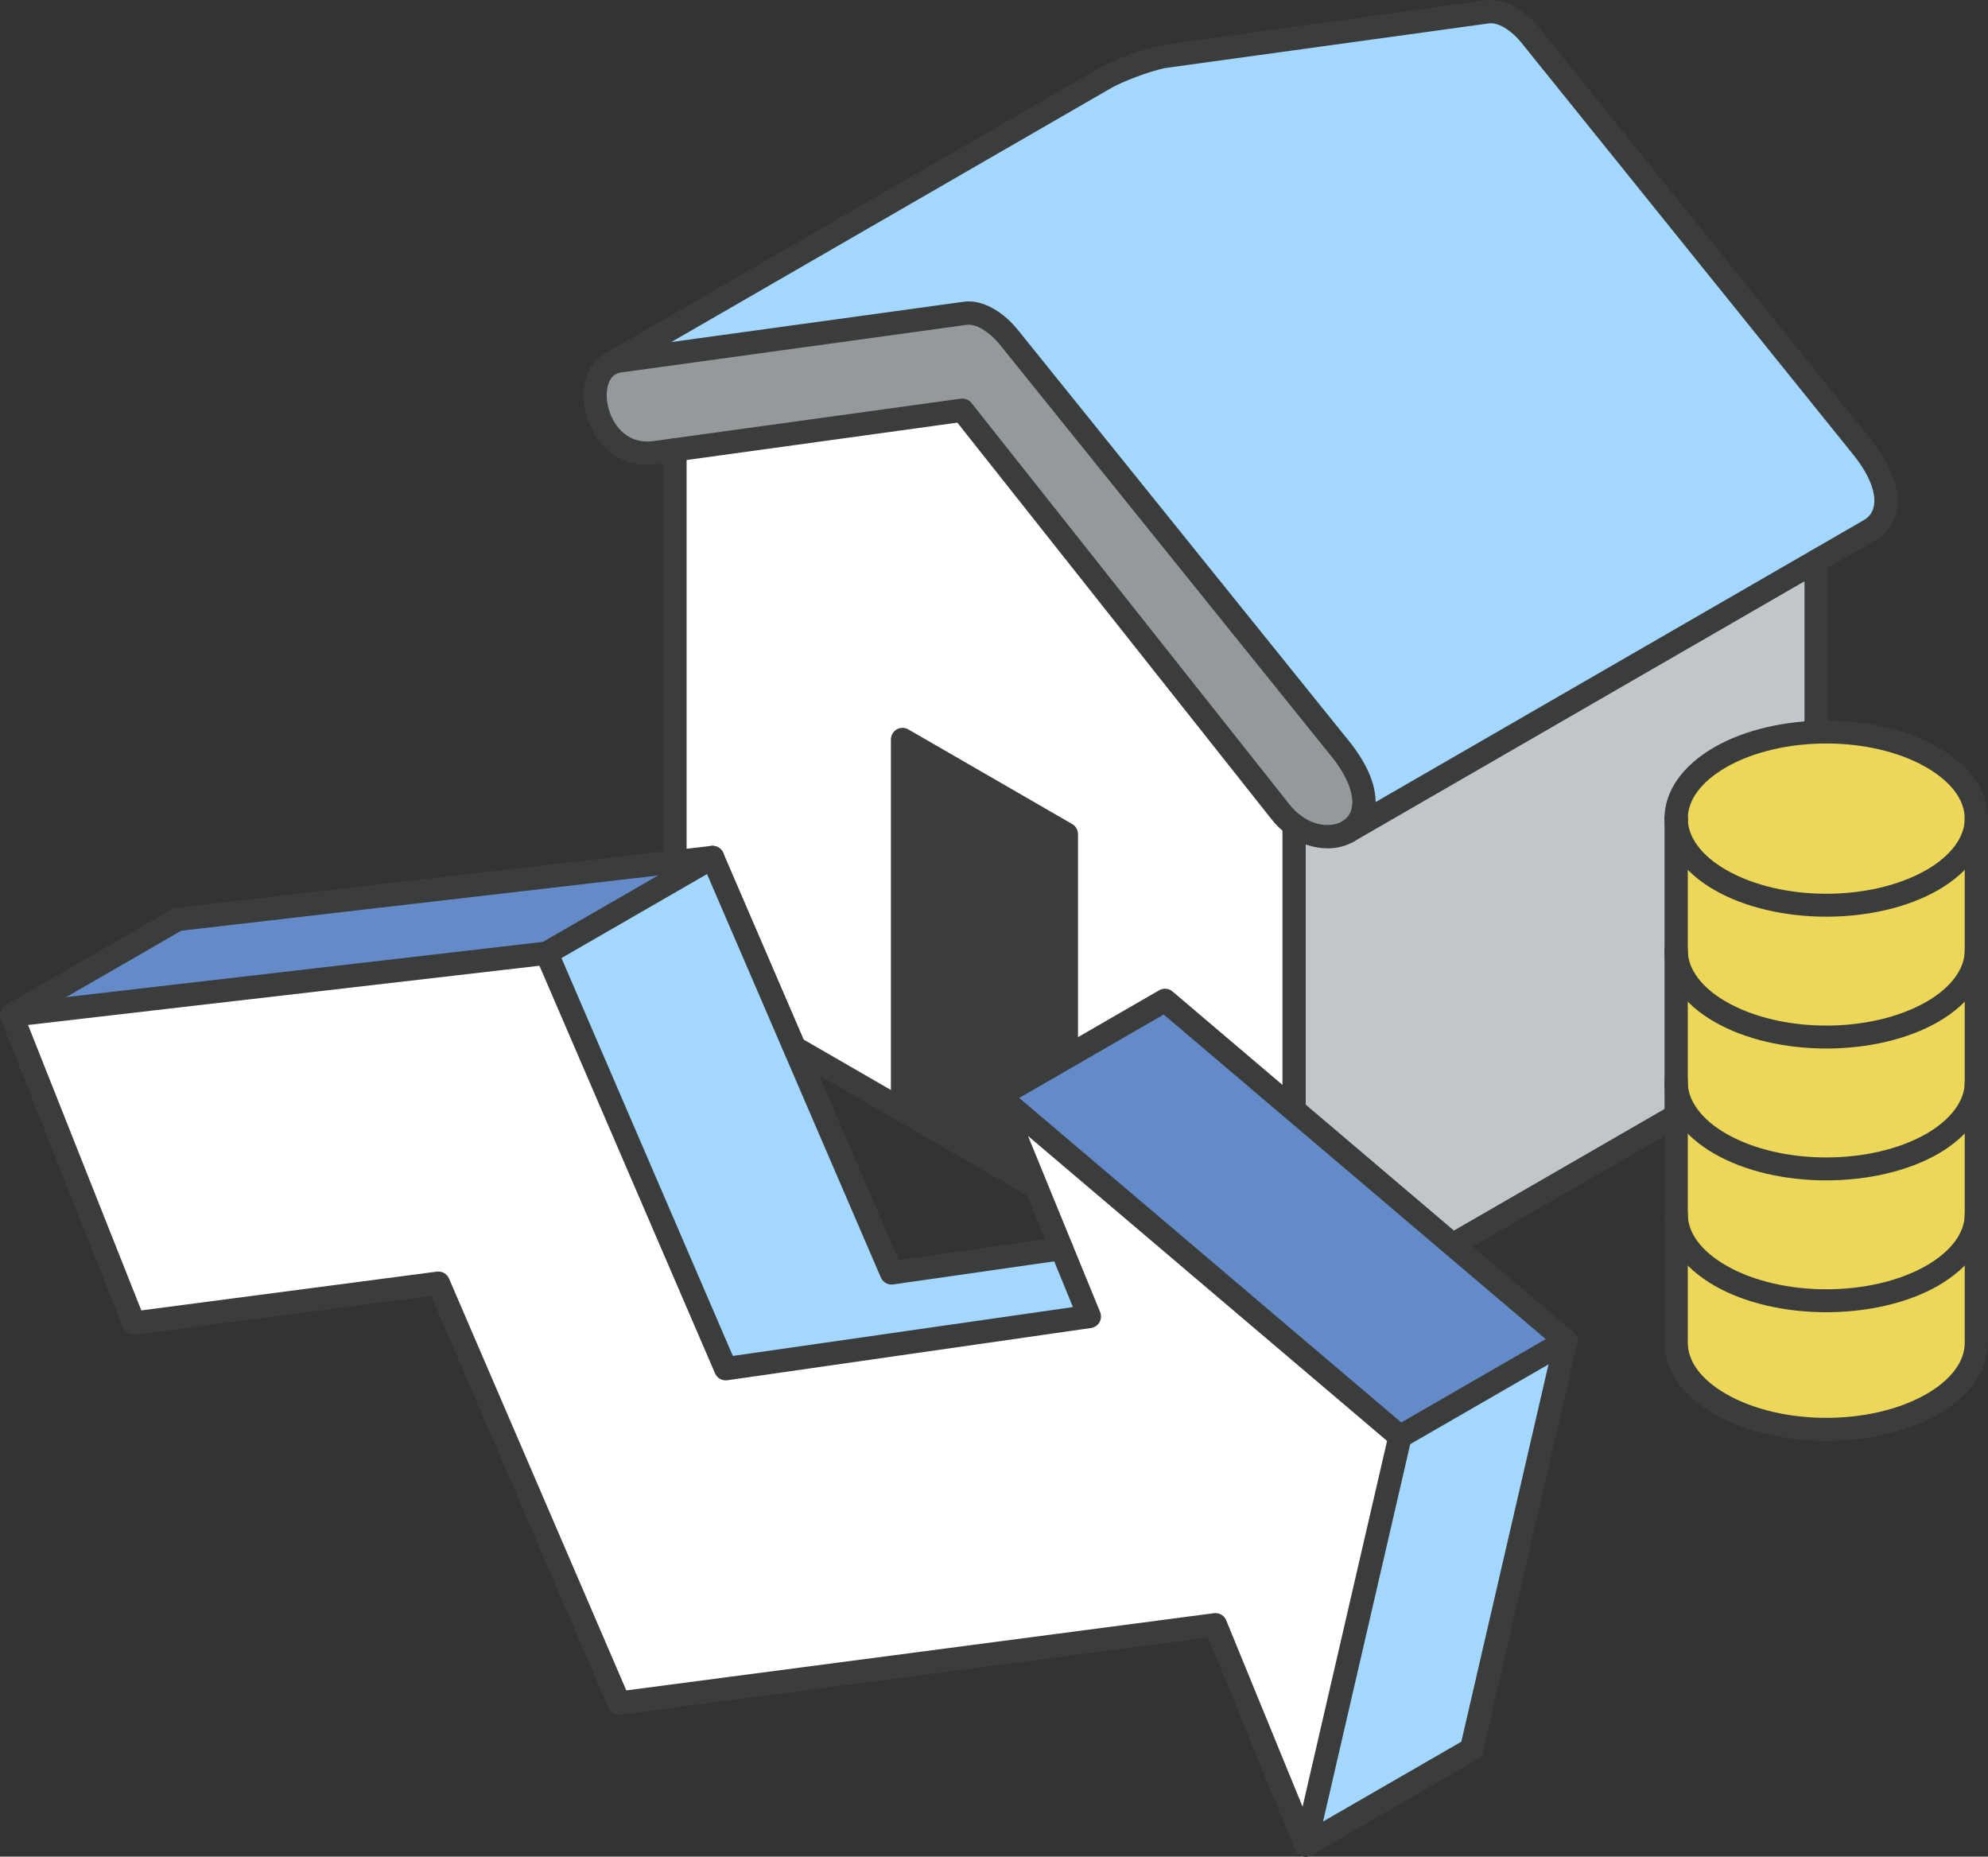
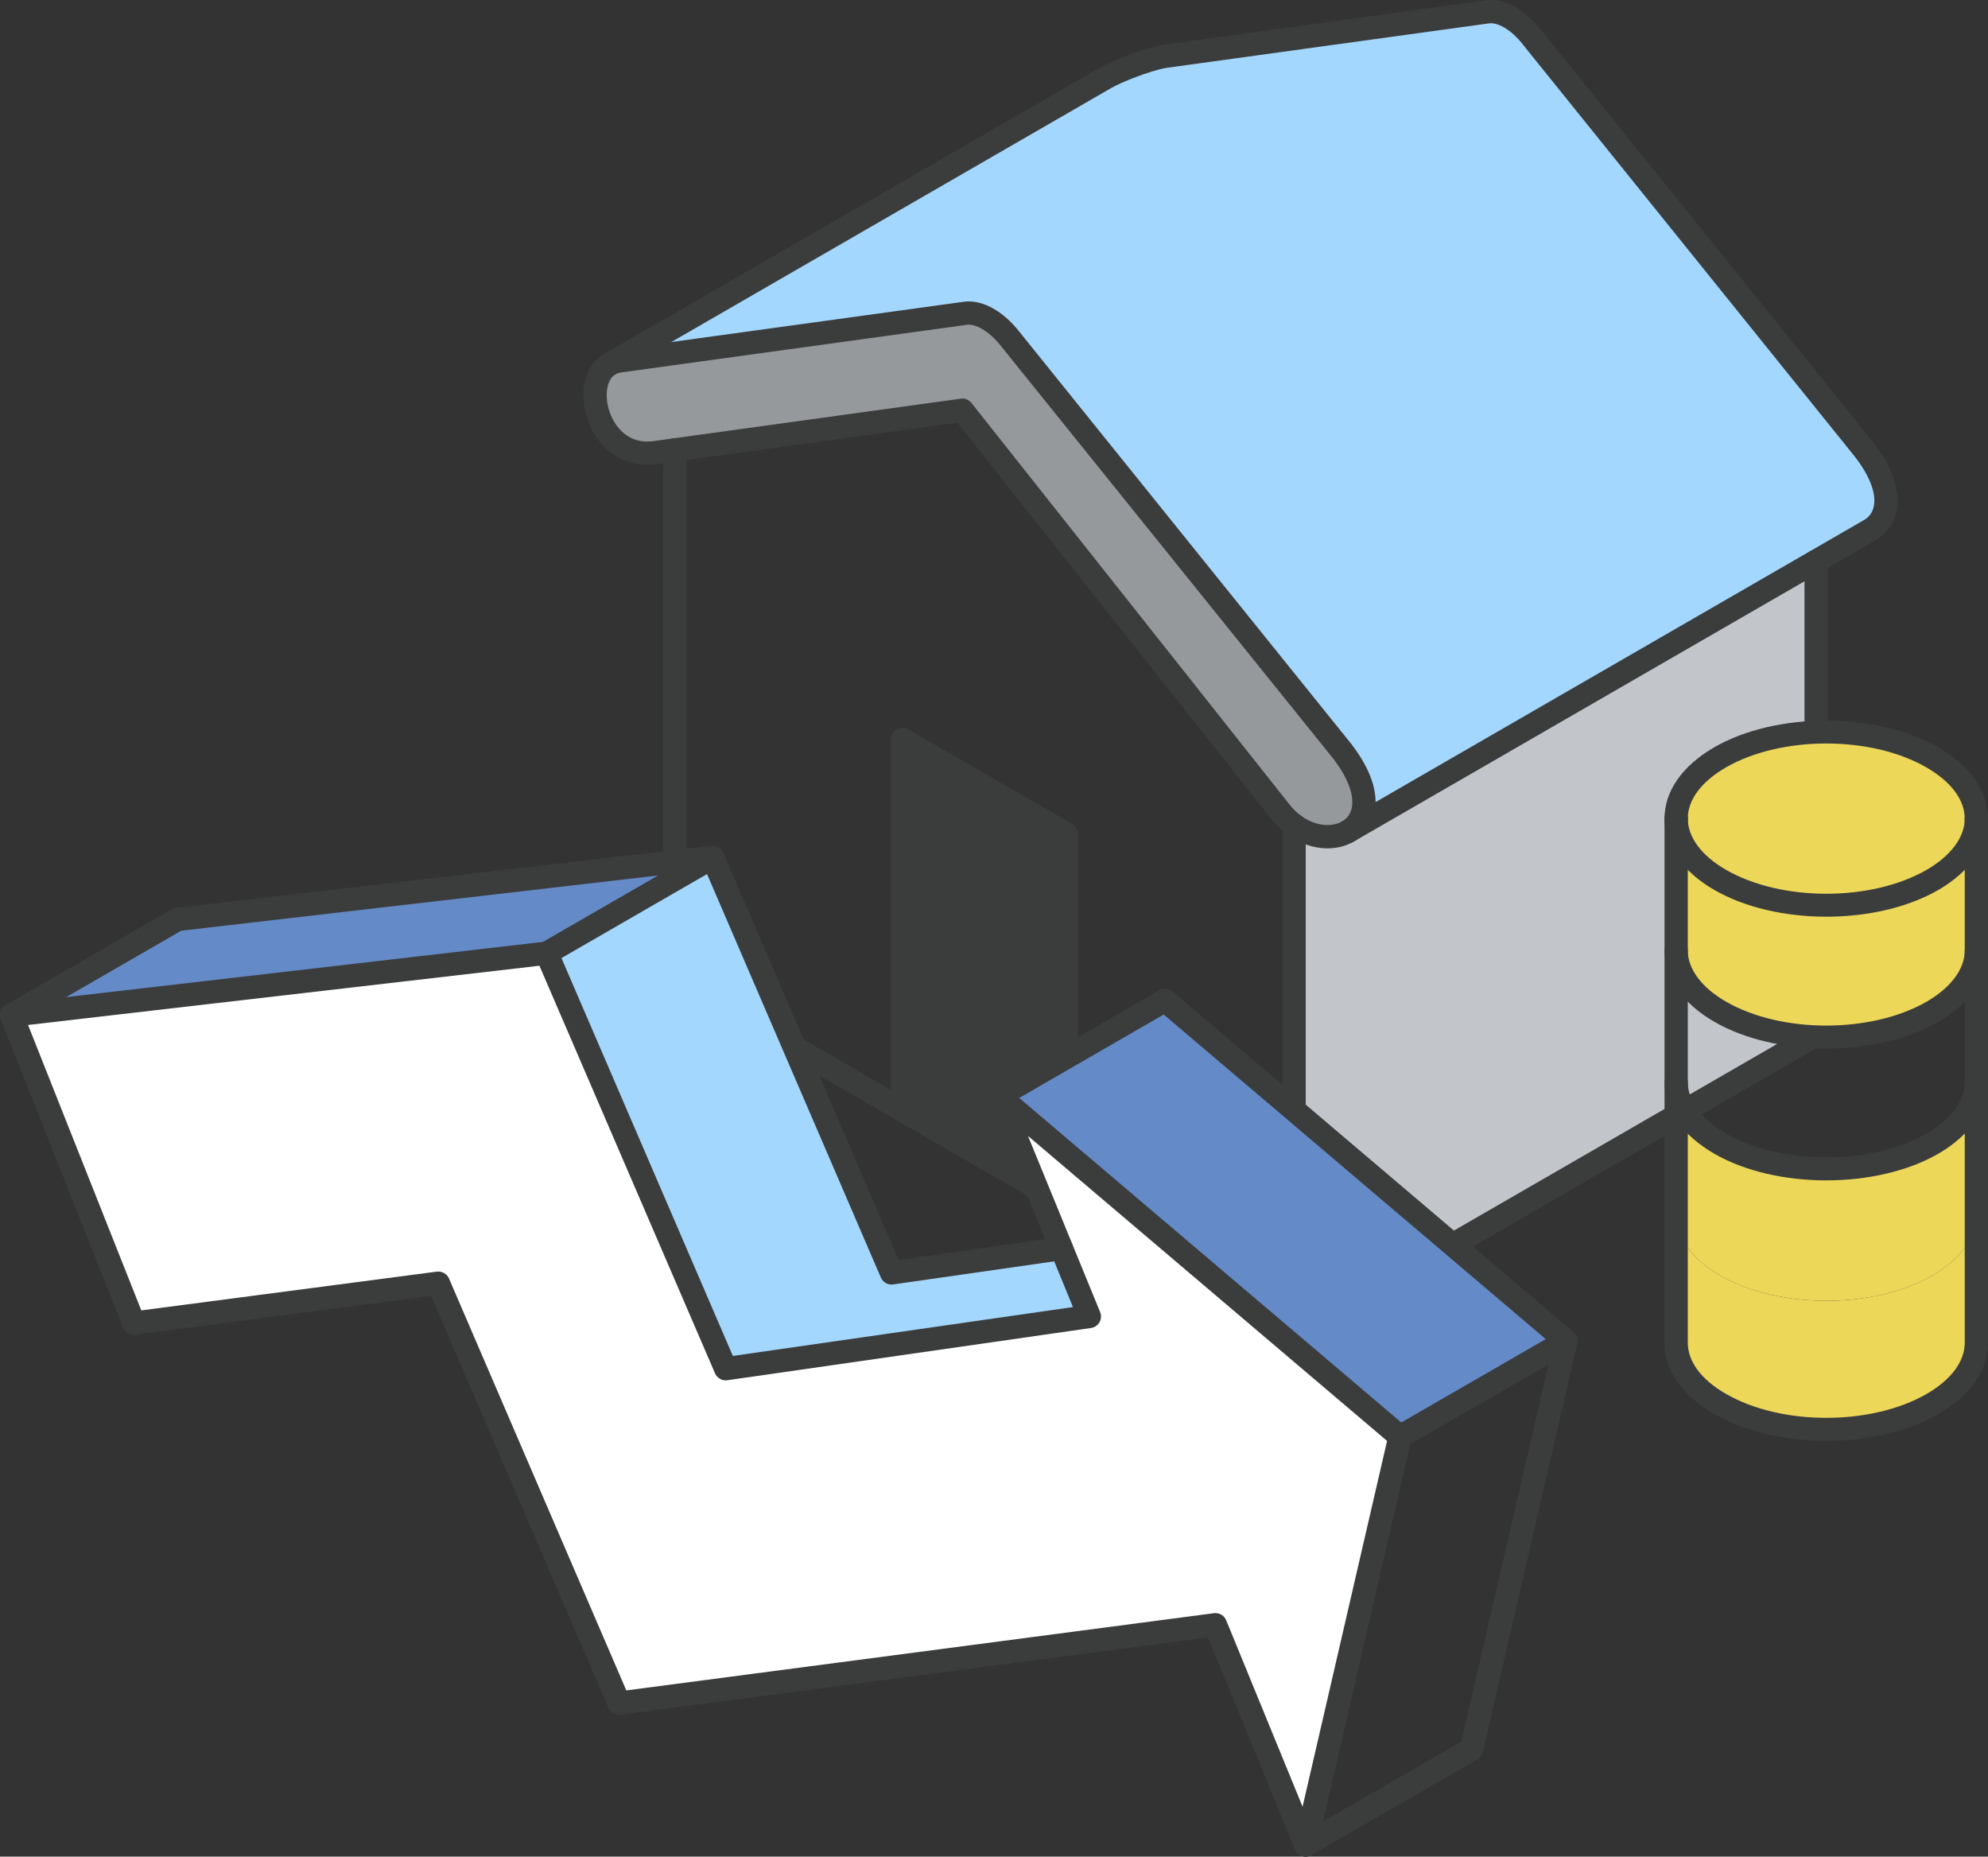
<svg xmlns="http://www.w3.org/2000/svg" id="_レイヤー_2" data-name="レイヤー 2" width="159.162" height="148.626" viewBox="0 0 159.162 148.626">
  <rect x="0" y="0" width="159.162" height="148.626" fill="#333333" stroke="none" />
  <g id="guide">
    <g>
      <g>
        <g>
          <path d="M149.247,35.998c2.516,3.254,1.996,5.553.448,6.442l-41.788,24.128c1.541-.889,2.062-3.188-.455-6.442l-26.552-32.968c-1.107-1.429-2.503-2.233-3.603-2.082l-27.732,3.82c-.244.033-.461.105-.659.204L88.468,6.258c.883-.52,3.234-1.456,4.736-1.739l25.881-3.57c1.107-.151,2.503.652,3.603,2.082l26.559,32.968Z" style="fill: #a4d7fd;" />
          <path d="M145.4,44.924v37.922l-41.795,24.128v-40.925c1.449,1.067,3.155,1.179,4.301.52l37.494-21.645Z" style="fill: #c2c6cb;" />
          <path d="M107.452,60.127c2.516,3.254,1.996,5.553.455,6.442-1.146.659-2.851.545-4.301-.52-.395-.29-.777-.659-1.12-1.1l-25.439-32.112-24.563,3.392c-4.631.645-6.119-5.665-3.669-7.074l.092-.053c.198-.099.415-.171.659-.204l27.732-3.82c1.1-.152,2.496.652,3.603,2.082l26.552,32.968Z" style="fill: #96999c;" />
-           <path d="M103.605,66.049v40.925l-18.233-10.529v-29.672l-13.115-7.575v29.672l-18.22-10.523v-42.335l23.009-3.175,25.439,32.112c.343.441.725.81,1.12,1.1Z" style="fill: #fff;" />
          <polygon points="85.372 66.773 85.372 96.445 72.257 88.87 72.257 59.198 85.372 66.773" style="fill: #3b3d3d;" />
        </g>
        <g>
          <path d="M72.257,89.802c-.158,0-.319-.04-.465-.125l-18.22-10.524c-.288-.166-.466-.474-.466-.807v-42.335c0-.515.417-.932.932-.932s.932.417.932.932v41.797l17.754,10.255c.446.257.598.827.341,1.272-.173.299-.486.466-.807.466Z" style="fill: #3b3d3d;" />
          <path d="M85.372,97.377c-.158,0-.319-.04-.465-.125l-13.115-7.575c-.446-.257-.598-.827-.341-1.272.257-.446.828-.599,1.273-.341l13.115,7.575c.446.257.598.827.341,1.272-.172.299-.486.466-.807.466Z" style="fill: #3b3d3d;" />
          <path d="M103.606,107.906c-.161,0-.322-.042-.466-.125l-18.233-10.528c-.446-.257-.598-.827-.341-1.272.257-.446.828-.599,1.273-.341l16.836,9.721v-39.312c0-.515.417-.932.932-.932s.932.417.932.932v40.926c0,.333-.178.64-.466.807-.144.083-.305.124-.465.124Z" style="fill: #3b3d3d;" />
          <path d="M106.285,67.914c-1.087,0-2.23-.379-3.231-1.115-.478-.35-.918-.781-1.304-1.279l-25.103-31.687-24.036,3.319c-2.516.349-4.702-1.052-5.566-3.573-.743-2.169-.195-4.369,1.305-5.231.016-.009.034-.019.051-.027.028-.019.058-.036.089-.051.302-.152.623-.251.952-.296l27.728-3.82c1.438-.199,3.151.734,4.467,2.435l26.541,32.954c1.95,2.521,2.097,4.364,1.879,5.467-.201,1.016-.799,1.856-1.685,2.366-.627.361-1.344.538-2.087.538ZM77.046,31.905c.282,0,.552.128.73.353l25.439,32.112c.286.368.601.678.94.927,1.241.912,2.544.889,3.285.465.424-.245.69-.619.787-1.113.202-1.024-.335-2.428-1.514-3.952l-26.541-32.954c-1.023-1.322-2.14-1.826-2.75-1.743l-27.731,3.821c-.13.017-.251.056-.37.115h0c-.013.009-.029.017-.043.026-.705.405-.912,1.729-.472,3.013.217.633,1.117,2.673,3.547,2.331l24.565-3.392c.043-.006.085-.009.127-.009Z" style="fill: #3b3d3d;" />
          <path d="M85.372,97.377c-.515,0-.931-.417-.931-.932v-29.134l-11.251-6.499v28.058c0,.515-.417.932-.932.932-.515,0-.931-.417-.931-.932v-29.672c0-.333.178-.641.466-.807.288-.166.643-.167.932.001l13.115,7.575c.288.166.466.474.466.807v29.672c0,.515-.417.932-.932.932Z" style="fill: #3b3d3d;" />
          <path d="M103.606,107.906c-.322,0-.635-.167-.807-.466-.257-.446-.105-1.015.341-1.273l41.329-23.859v-37.384c0-.515.417-.932.932-.932.515,0,.932.417.932.932v37.922c0,.333-.178.641-.466.807l-41.795,24.129c-.147.084-.307.124-.465.124Z" style="fill: #3b3d3d;" />
-           <path d="M107.907,67.5c-.322,0-.635-.167-.808-.466-.257-.446-.104-1.016.342-1.273l41.788-24.128c.429-.247.695-.622.793-1.116.203-1.023-.334-2.426-1.512-3.95L121.962,3.614c-1.023-1.329-2.113-1.835-2.75-1.743l-25.88,3.57c-1.362.258-3.616,1.162-4.39,1.619l-39.662,22.901c-.444.258-1.015.106-1.272-.341-.257-.446-.104-1.016.342-1.273L88.002,5.451c1.011-.597,3.486-1.557,5.029-1.848L118.957.026c1.451-.197,3.16.734,4.469,2.436l26.547,32.952c1.95,2.521,2.096,4.363,1.877,5.467-.201,1.017-.802,1.858-1.691,2.368l-41.787,24.127c-.147.085-.306.125-.465.125Z" style="fill: #3b3d3d;" />
+           <path d="M107.907,67.5c-.322,0-.635-.167-.808-.466-.257-.446-.104-1.016.342-1.273l41.788-24.128c.429-.247.695-.622.793-1.116.203-1.023-.334-2.426-1.512-3.95L121.962,3.614c-1.023-1.329-2.113-1.835-2.75-1.743l-25.88,3.57c-1.362.258-3.616,1.162-4.39,1.619l-39.662,22.901c-.444.258-1.015.106-1.272-.341-.257-.446-.104-1.016.342-1.273L88.002,5.451c1.011-.597,3.486-1.557,5.029-1.848L118.957.026c1.451-.197,3.16.734,4.469,2.436l26.547,32.952c1.95,2.521,2.096,4.363,1.877,5.467-.201,1.017-.802,1.858-1.691,2.368l-41.787,24.127c-.147.085-.306.125-.465.125" style="fill: #3b3d3d;" />
        </g>
      </g>
      <g>
        <g>
          <path d="M158.23,97.203v10.282c0,1.784-1.186,3.558-3.514,4.907-4.7,2.709-12.306,2.709-16.995,0-2.372-1.36-3.536-3.155-3.525-4.929v-10.26c0,1.774,1.175,3.547,3.525,4.907,4.69,2.698,12.295,2.698,16.995,0,2.329-1.36,3.514-3.133,3.514-4.907Z" style="fill: #edd759;" />
          <path d="M158.23,86.649v10.554c0,1.774-1.186,3.547-3.514,4.907-4.7,2.698-12.306,2.698-16.995,0-2.35-1.36-3.525-3.133-3.525-4.907v-10.554c0,1.763,1.175,3.547,3.525,4.907,4.69,2.698,12.295,2.698,16.995,0,2.329-1.36,3.514-3.145,3.514-4.907Z" style="fill: #edd759;" />
-           <path d="M158.23,76.094v10.554c0,1.763-1.186,3.547-3.514,4.907-4.7,2.698-12.306,2.698-16.995,0-2.35-1.36-3.525-3.145-3.525-4.907v-10.554c0,1.763,1.175,3.547,3.525,4.896,4.69,2.709,12.295,2.709,16.995,0,2.329-1.349,3.514-3.134,3.514-4.896Z" style="fill: #edd759;" />
          <path d="M158.23,65.54v10.554c0,1.763-1.186,3.547-3.514,4.896-4.7,2.709-12.306,2.709-16.995,0-2.35-1.349-3.525-3.134-3.525-4.896v-10.554c0,1.763,1.175,3.547,3.525,4.896,4.69,2.709,12.295,2.709,16.995,0,2.329-1.349,3.514-3.134,3.514-4.896Z" style="fill: #edd759;" />
          <path d="M158.23,65.529v.011c0,1.763-1.186,3.547-3.514,4.896-4.7,2.709-12.306,2.709-16.995,0-2.35-1.349-3.525-3.134-3.525-4.896v-.011c0-1.784,1.175-3.547,3.525-4.907,4.69-2.698,12.295-2.698,16.974,0,2.35,1.36,3.536,3.123,3.536,4.907Z" style="fill: #edd759;" />
        </g>
        <g>
          <path d="M158.23,66.461c-.515,0-.932-.417-.932-.932,0-1.498-1.091-2.955-3.071-4.1-4.417-2.547-11.614-2.547-16.042.001-1.972,1.141-3.058,2.597-3.058,4.1,0,.515-.417.932-.932.932-.515,0-.932-.417-.932-.932,0-2.195,1.417-4.225,3.99-5.713,4.944-2.845,12.975-2.844,17.906-.001,2.582,1.494,4.003,3.522,4.003,5.714,0,.515-.417.932-.932.932Z" style="fill: #3b3d3d;" />
          <path d="M146.214,73.383c-3.246,0-6.491-.713-8.959-2.139-2.535-1.456-3.991-3.535-3.991-5.703,0-.515.417-.932.932-.932.515,0,.932.417.932.932,0,1.483,1.114,2.973,3.058,4.089,4.426,2.556,11.632,2.557,16.066.001,1.936-1.122,3.048-2.613,3.048-4.089,0-.515.417-.932.932-.932.515,0,.932.417.932.932,0,2.158-1.45,4.237-3.979,5.702-2.475,1.427-5.724,2.14-8.97,2.14Z" style="fill: #3b3d3d;" />
          <path d="M146.214,83.936c-3.246,0-6.491-.713-8.959-2.139-2.535-1.456-3.991-3.535-3.991-5.703,0-.515.417-.932.932-.932.515,0,.932.417.932.932,0,1.483,1.114,2.973,3.058,4.089,4.426,2.556,11.632,2.557,16.066.001,1.936-1.122,3.048-2.613,3.048-4.089,0-.515.417-.932.932-.932.515,0,.932.417.932.932,0,2.158-1.45,4.237-3.979,5.702-2.475,1.427-5.724,2.14-8.97,2.14Z" style="fill: #3b3d3d;" />
          <path d="M146.212,94.493c-3.246,0-6.489-.71-8.956-2.131-2.575-1.489-3.992-3.519-3.992-5.714,0-.515.417-.932.932-.932.515,0,.932.417.932.932,0,1.481,1.116,2.975,3.06,4.1,4.422,2.545,11.63,2.544,16.065-.001,1.934-1.13,3.047-2.625,3.047-4.099,0-.515.417-.932.932-.932.515,0,.932.417.932.932,0,2.154-1.449,4.236-3.976,5.711-2.477,1.422-5.727,2.133-8.974,2.133Z" style="fill: #3b3d3d;" />
-           <path d="M146.212,105.047c-3.245,0-6.488-.71-8.956-2.13-2.575-1.49-3.992-3.519-3.992-5.715,0-.515.417-.932.932-.932.515,0,.932.417.932.932,0,1.502,1.087,2.959,3.06,4.101,4.422,2.545,11.63,2.544,16.065-.001,1.963-1.146,3.047-2.604,3.047-4.1,0-.515.417-.932.932-.932.515,0,.932.417.932.932,0,2.185-1.412,4.214-3.976,5.712-2.477,1.422-5.727,2.133-8.974,2.133Z" style="fill: #3b3d3d;" />
          <path d="M146.214,115.338c-3.246,0-6.491-.713-8.959-2.14-2.586-1.482-4.004-3.522-3.991-5.741v-41.928c0-.515.417-.932.932-.932.515,0,.932.417.932.932v41.934c-.009,1.524,1.076,2.985,3.057,4.121,4.426,2.558,11.633,2.557,16.067.001,1.965-1.138,3.048-2.594,3.048-4.1v-41.956c0-.515.417-.932.932-.932.515,0,.932.417.932.932v41.956c0,2.198-1.413,4.227-3.979,5.713-2.475,1.427-5.723,2.14-8.969,2.14Z" style="fill: #3b3d3d;" />
        </g>
      </g>
      <g>
        <g>
-           <polygon points="125.365 107.345 117.813 140.033 104.535 147.694 112.087 115.007 125.365 107.345" style="fill: #a4d7fd;" />
          <polygon points="125.365 107.345 112.087 115.007 79.992 87.748 93.27 80.08 125.365 107.345" style="fill: #648bc8;" />
          <polygon points="112.087 115.007 104.535 147.694 97.311 130.063 49.566 136.336 35.094 102.719 10.715 105.918 .932 81.265 43.77 76.304 58.101 109.569 87.216 105.387 79.992 87.748 112.087 115.007" style="fill: #fff;" />
          <polygon points="84.984 99.95 87.216 105.387 58.101 109.569 43.77 76.304 57.048 68.643 71.379 101.9 84.984 99.95" style="fill: #a4d7fd;" />
          <polygon points="57.048 68.643 43.77 76.304 .932 81.265 14.21 73.604 57.048 68.643" style="fill: #648bc8;" />
        </g>
        <g>
          <path d="M104.535,148.626c-.376,0-.718-.226-.862-.579l-6.952-16.967-47.034,6.179c-.418.049-.812-.173-.977-.555l-14.193-32.969-23.681,3.107c-.425.052-.83-.183-.987-.58L.066,81.609c-.107-.269-.083-.573.066-.822.148-.249.405-.414.692-.448l42.838-4.961c.411-.048.8.178.963.557l14.049,32.61,27.227-3.911-6.771-16.533c-.163-.397-.033-.854.315-1.107.348-.253.823-.234,1.15.044l32.095,27.258c.266.226.383.581.305.92l-7.552,32.688c-.091.395-.428.686-.832.719-.025.002-.05.003-.075.003ZM97.311,129.131c.374,0,.717.225.862.579l6.113,14.921,6.765-29.281-28.748-24.415,5.775,14.1c.109.266.089.566-.054.816-.143.249-.392.419-.676.459l-29.115,4.182c-.416.06-.821-.167-.988-.554l-14.057-32.628-40.942,4.742,9.067,22.849,23.66-3.104c.413-.054.812.173.977.555l14.193,32.969,47.046-6.181c.041-.005.082-.008.122-.008Z" style="fill: #3b3d3d;" />
          <path d="M71.378,102.832c-.368,0-.706-.218-.855-.563l-14.057-32.622-41.957,4.86-13.111,7.564c-.446.256-1.015.103-1.272-.341-.257-.446-.104-1.015.341-1.273l13.278-7.661c.11-.063.232-.103.358-.118l42.838-4.962c.411-.046.8.178.963.556l14.049,32.604,12.9-1.85c.509-.073.982.281,1.054.79.073.51-.281.982-.79,1.055l-13.606,1.951c-.044.007-.089.009-.132.009Z" style="fill: #3b3d3d;" />
          <path d="M43.77,77.235c-.322,0-.635-.167-.808-.466-.257-.446-.104-1.015.341-1.273l13.278-7.661c.446-.257,1.015-.105,1.272.341s.105,1.015-.341,1.273l-13.278,7.661c-.147.084-.307.124-.465.124Z" style="fill: #3b3d3d;" />
          <path d="M104.535,148.626c-.322,0-.635-.167-.807-.466-.257-.446-.104-1.015.341-1.273l12.927-7.459,7.333-31.74-31.162-26.473-12.709,7.34c-.445.258-1.015.106-1.273-.341-.257-.446-.105-1.015.341-1.272l13.278-7.669c.34-.197.769-.159,1.069.096l32.095,27.266c.266.226.383.581.305.92l-7.552,32.688c-.058.252-.218.468-.442.598l-13.278,7.661c-.147.084-.307.124-.465.124Z" style="fill: #3b3d3d;" />
          <path d="M112.087,115.938c-.322,0-.635-.167-.808-.466-.257-.446-.104-1.015.341-1.273l13.278-7.661c.445-.257,1.015-.104,1.272.341.257.446.104,1.015-.341,1.273l-13.278,7.661c-.147.084-.307.124-.465.124Z" style="fill: #3b3d3d;" />
        </g>
      </g>
    </g>
  </g>
</svg>